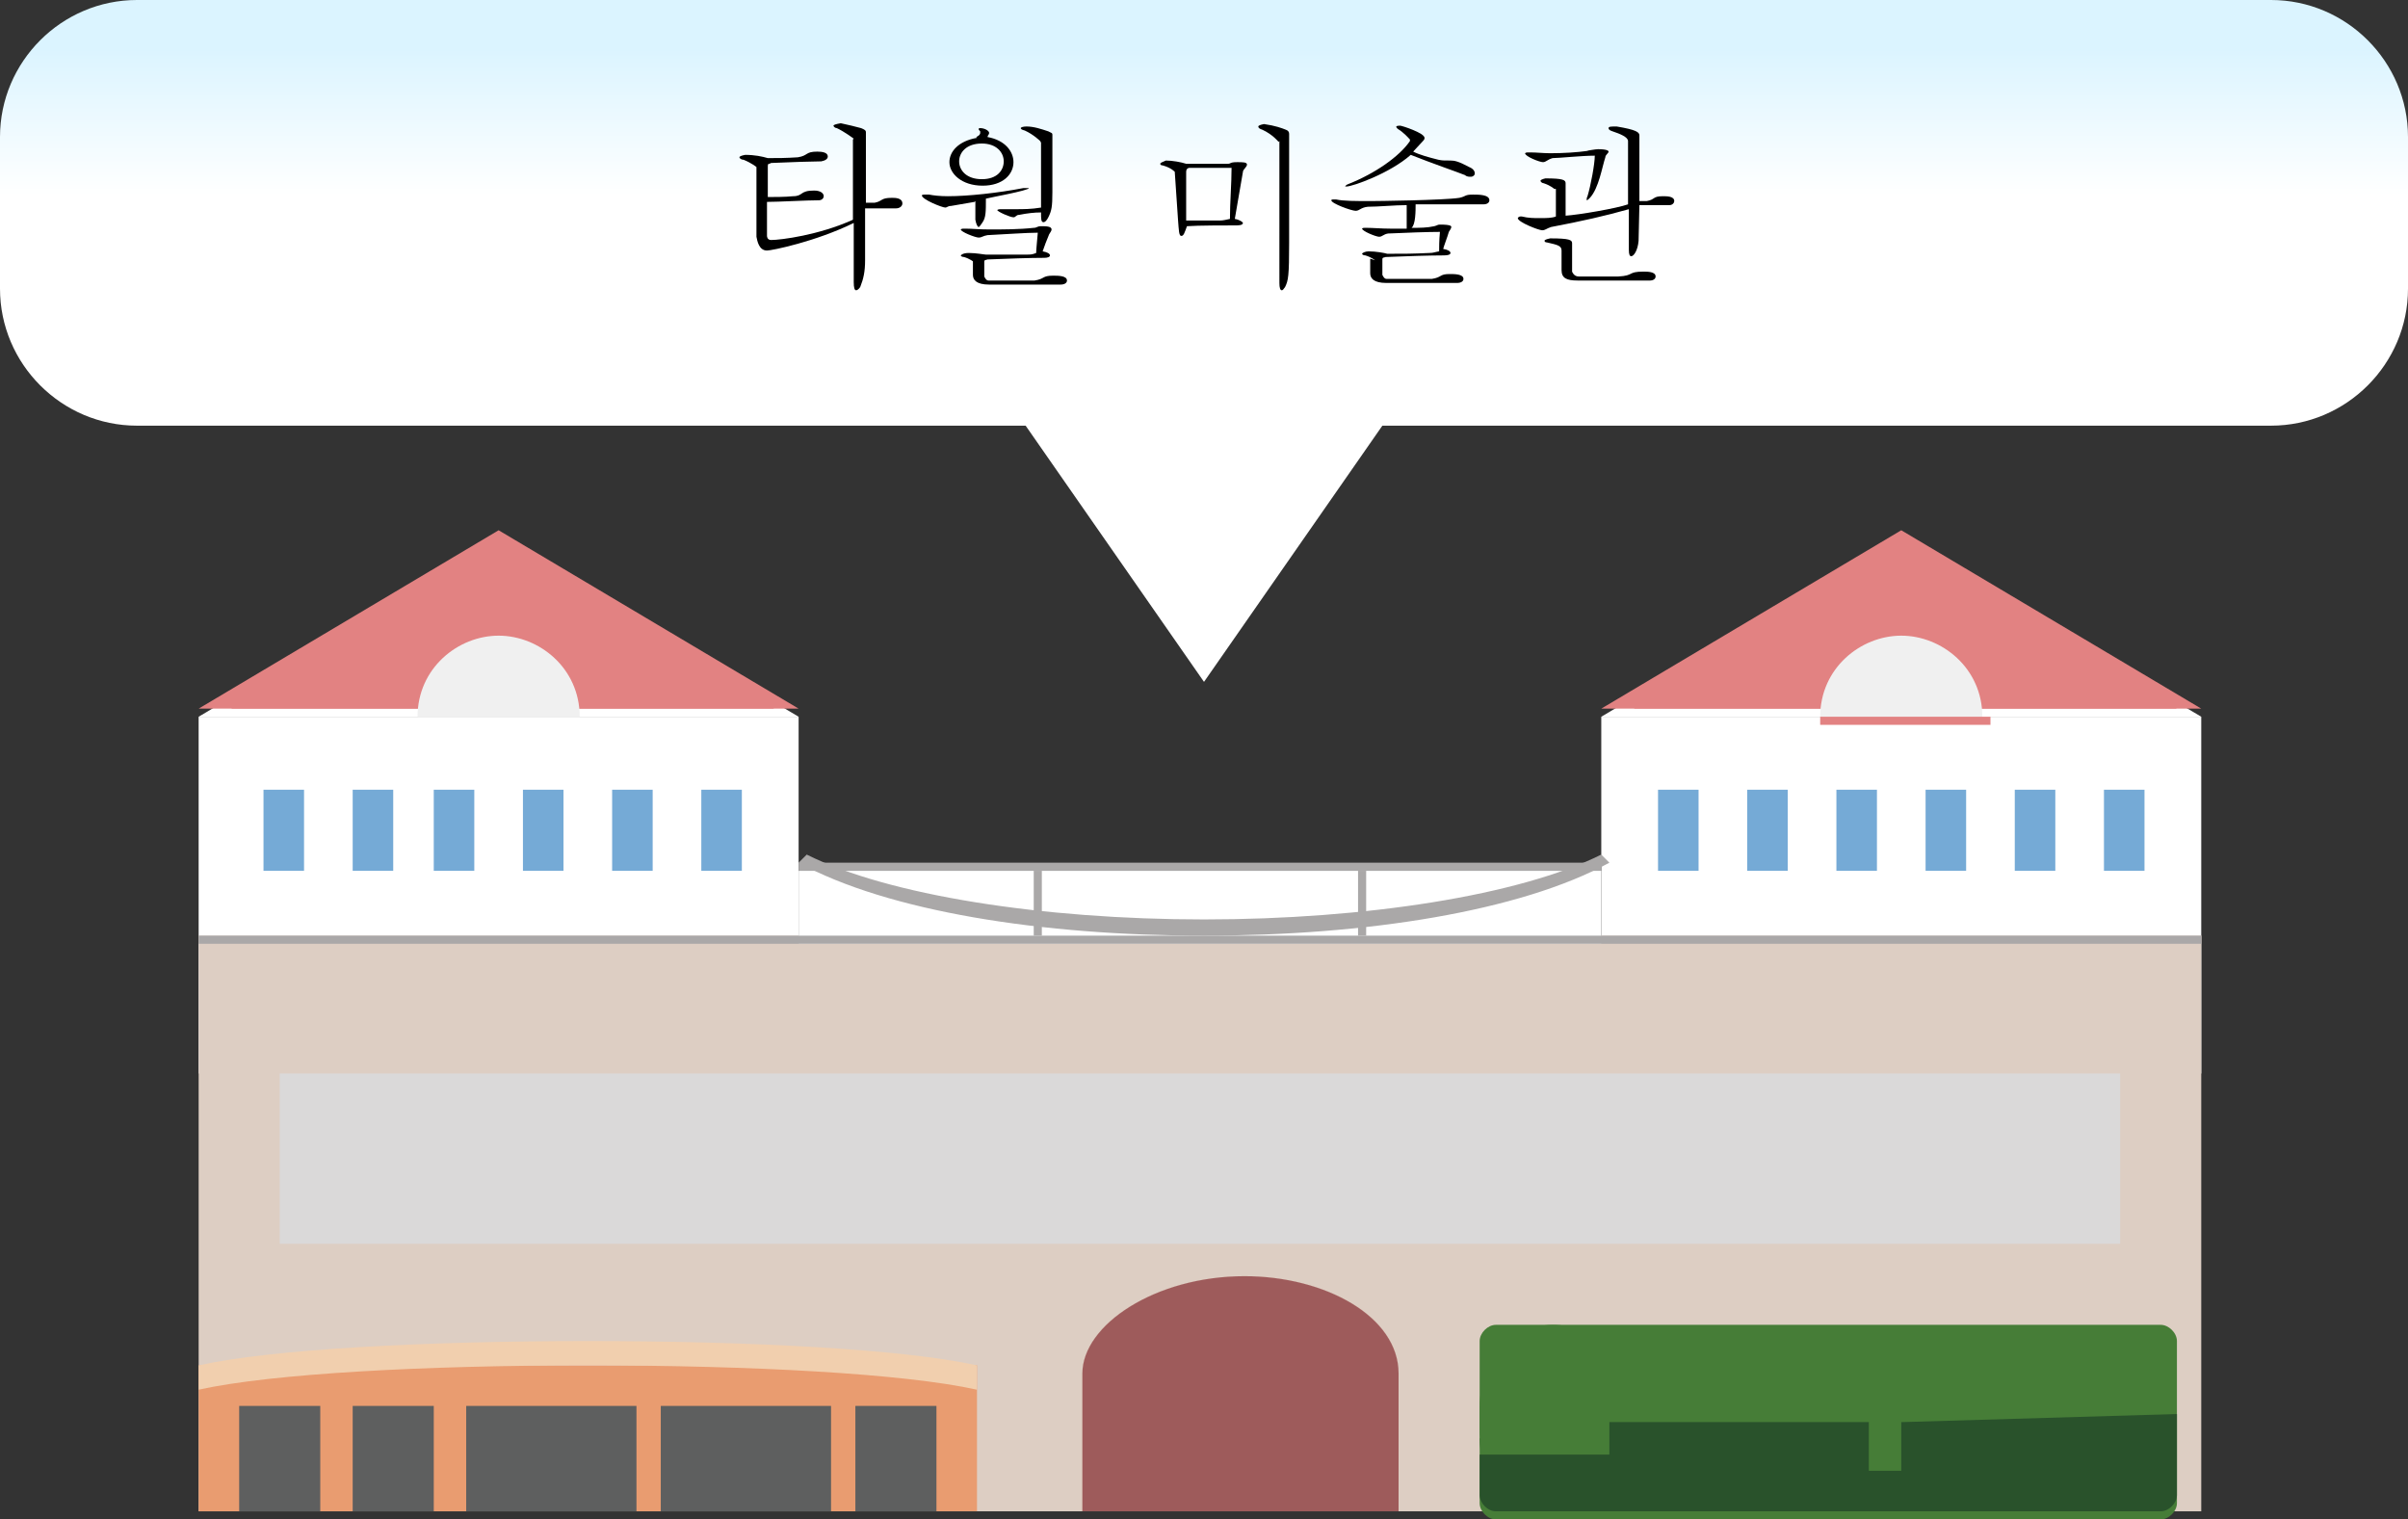
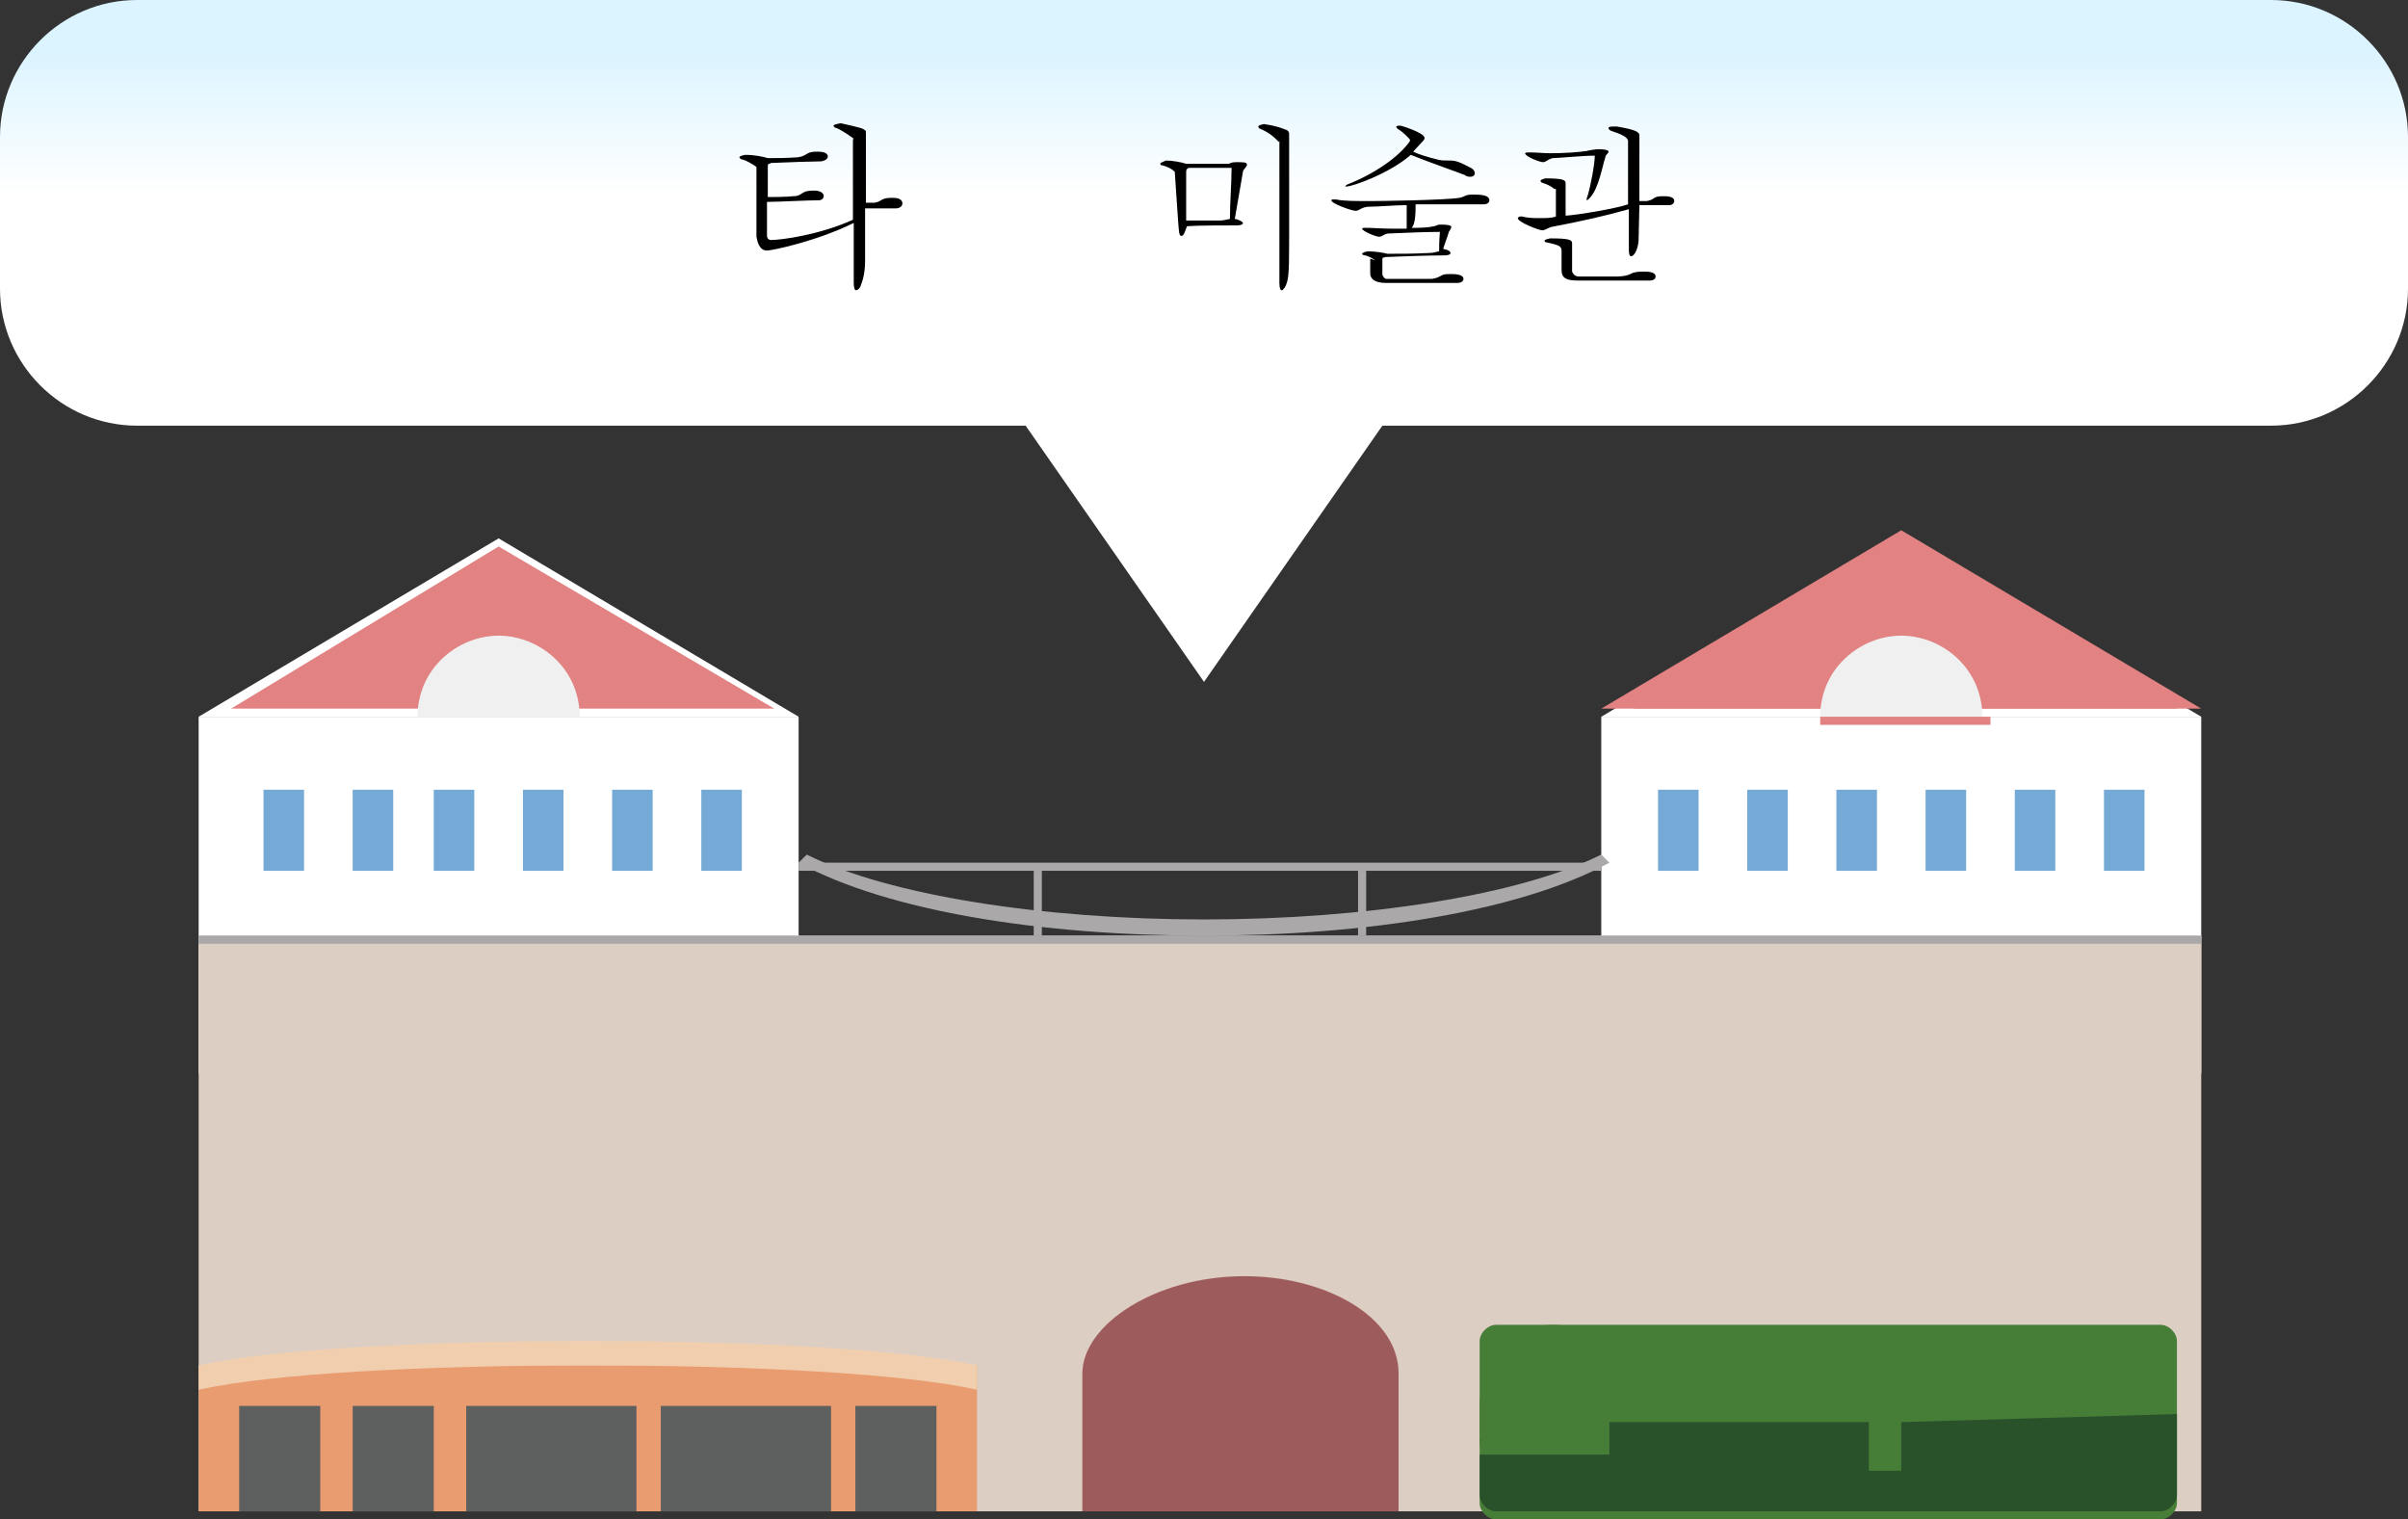
<svg xmlns="http://www.w3.org/2000/svg" id="_イヤー_30" viewBox="0 0 29.7 18.74">
  <rect x="0" y="0" width="29.7" height="18.74" fill="#333333" stroke="none" />
  <defs>
    <style>.cls-1{fill:#f1cfae;}.cls-2{fill:#f0f0f0;}.cls-3{fill:#e99c70;}.cls-4{fill:#fff;}.cls-5{fill:#ece6e3;}.cls-6{fill:#9e5b5b;}.cls-7{fill:#c2916f;}.cls-8{fill:#aaa8a8;}.cls-9{fill:#ddcec3;}.cls-10{fill:#dad9d9;}.cls-11{fill:#e28282;}.cls-12{fill:#29522b;}.cls-13{fill:#467d37;}.cls-14{fill:#75aad6;}.cls-15{fill:#5e5f5f;}.cls-16{fill:url(#_名称未設定グラデーション);}</style>
    <linearGradient id="_名称未設定グラデーション" x1="14.85" y1="17.29" x2="14.85" y2="14.78" gradientTransform="translate(0 17.89) scale(1 -1)" gradientUnits="userSpaceOnUse">
      <stop offset="0" stop-color="#dbf4ff" />
      <stop offset=".72" stop-color="#fff" />
    </linearGradient>
  </defs>
  <g>
    <rect id="_方形_787" class="cls-4" x="19.75" y="8.84" width="7.4" height="4.4" />
    <rect id="_方形_788" class="cls-4" x="2.45" y="8.84" width="7.4" height="4.4" />
    <rect id="_方形_789" class="cls-9" x="2.45" y="11.54" width="24.7" height="7.1" />
    <path id="_ス_538" class="cls-13" d="M19.25,18.64h0c-.5,0-1-.4-1-1v-.3c0-.5,.4-1,.9-1s1,.4,1,.9v.4c.1,.6-.3,1-.9,1" />
    <path id="_ス_539" class="cls-12" d="M19.35,18.64h-.2c-.5,0-.9-.4-.9-.9h2c0,.5-.4,.9-.9,.9h0" />
    <path id="_ス_540" class="cls-4" d="M9.85,8.84H2.45l3.7-2.2,3.7,2.2Z" />
    <polygon class="cls-11" points="6.15 6.74 9.55 8.74 2.85 8.74 6.15 6.74 6.15 6.74" />
-     <polygon class="cls-11" points="6.15 6.54 2.45 8.74 9.85 8.74 6.15 6.54" />
    <rect id="_方形_790" class="cls-14" x="7.55" y="9.74" width=".5" height="1" />
    <rect id="_方形_791" class="cls-14" x="6.45" y="9.74" width=".5" height="1" />
    <rect id="_方形_792" class="cls-14" x="5.35" y="9.74" width=".5" height="1" />
    <rect id="_方形_793" class="cls-14" x="4.35" y="9.74" width=".5" height="1" />
    <rect id="_方形_794" class="cls-14" x="3.25" y="9.74" width=".5" height="1" />
    <rect id="_方形_795" class="cls-14" x="8.65" y="9.74" width=".5" height="1" />
    <path id="_ス_542" class="cls-2" d="M2.45,8.84h2.7c0-.6,.5-1,1-1s1,.4,1,1h2.7" />
-     <rect id="_方形_801" class="cls-4" x="9.85" y="10.74" width="9.9" height=".9" />
    <path id="_ス_544" class="cls-4" d="M27.15,8.84h-7.4l3.7-2.2,3.7,2.2Z" />
    <polygon class="cls-11" points="23.45 6.74 26.85 8.74 20.15 8.74 23.45 6.74 23.45 6.74" />
    <polygon class="cls-11" points="23.45 6.54 19.75 8.74 27.15 8.74 23.45 6.54" />
    <rect id="_方形_802" class="cls-14" x="24.85" y="9.74" width=".5" height="1" />
    <rect id="_方形_803" class="cls-14" x="23.75" y="9.74" width=".5" height="1" />
    <rect id="_方形_804" class="cls-14" x="22.65" y="9.74" width=".5" height="1" />
    <rect id="_方形_805" class="cls-14" x="21.55" y="9.74" width=".5" height="1" />
    <rect id="_方形_806" class="cls-14" x="20.45" y="9.74" width=".5" height="1" />
    <rect id="_方形_807" class="cls-14" x="25.95" y="9.74" width=".5" height="1" />
    <path id="_ス_546" class="cls-2" d="M19.75,8.84h2.7c0-.6,.5-1,1-1s1,.4,1,1h2.7" />
    <rect id="_方形_808" class="cls-11" x="22.45" y="8.84" width="2.1" height=".1" />
    <rect id="_方形_813" class="cls-8" x="2.45" y="11.54" width="24.7" height=".1" />
    <rect id="_方形_814" class="cls-8" x="9.85" y="10.64" width="9.9" height=".1" />
    <path id="_ス_612" class="cls-8" d="M14.85,11.54c-2,0-3.9-.3-5-.9l.1-.1c1,.5,2.9,.8,4.9,.8s3.9-.3,4.9-.8l.1,.1c-1.1,.6-3,.9-5,.9" />
    <rect id="_方形_847" class="cls-8" x="12.75" y="10.74" width=".1" height=".8" />
    <rect id="_方形_848" class="cls-8" x="16.75" y="10.74" width=".1" height=".8" />
    <rect id="_方形_849" class="cls-3" x="2.45" y="16.84" width="9.6" height="1.8" />
    <path id="_ス_629" class="cls-1" d="M2.45,16.84c.9-.2,2.8-.3,4.8-.3s3.9,.1,4.8,.3v.3c-.9-.2-2.8-.3-4.8-.3s-3.9,.1-4.8,.3v-.3Z" />
    <rect id="_方形_850" class="cls-15" x="5.75" y="17.34" width="2.1" height="1.3" />
    <rect id="_方形_851" class="cls-15" x="2.95" y="17.34" width="1" height="1.3" />
    <rect id="_方形_852" class="cls-15" x="4.35" y="17.34" width="1" height="1.3" />
    <rect id="_方形_853" class="cls-15" x="10.55" y="17.34" width="1" height="1.3" />
    <rect id="_方形_854" class="cls-15" x="8.15" y="17.34" width="2.1" height="1.3" />
    <path id="_ス_630" class="cls-7" d="M15.35,15.74c-1.1,0-2,.6-2,1.2v1.7h3.9v-1.7c0-.7-.9-1.2-1.9-1.2" />
    <path id="_ス_631" class="cls-5" d="M15.35,15.74c-1.1,0-2,.6-2,1.2v1.7h3.9v-1.7c0-.7-.9-1.2-1.9-1.2" />
    <path class="cls-6" d="M15.35,15.84c.5,0,.9,.1,1.3,.3,.3,.2,.5,.5,.5,.8v1.6h-3.7v-1.6c0-.3,.2-.6,.5-.8,.4-.2,.9-.4,1.4-.3" />
    <path class="cls-6" d="M15.35,15.74c-1.1,0-2,.6-2,1.2v1.7h3.9v-1.7c0-.7-.9-1.2-1.9-1.2" />
    <path id="_ス_633" class="cls-13" d="M26.65,16.34h-8.2c-.1,0-.2,.1-.2,.2v2c0,.1,.1,.2,.2,.2h8.2c.1,0,.2-.1,.2-.2v-2c0-.1-.1-.2-.2-.2" />
    <path id="_ス_634" class="cls-12" d="M23.45,17.54v.6h-.4v-.6h-3.2v.4h-1.6v.5c0,.1,.1,.2,.2,.2h8.2c.1,0,.2-.1,.2-.2h0v-1l-3.4,.1h0Z" />
-     <rect id="_方形_1778" class="cls-10" x="3.45" y="13.24" width="22.7" height="2.1" />
  </g>
  <path class="cls-16" d="M28.01,0H1.69C.76,0,0,.76,0,1.69v1.87c0,.93,.76,1.69,1.69,1.69H12.65l2.2,3.16,2.2-3.16h10.96c.93,0,1.69-.76,1.69-1.69V1.69c0-.93-.76-1.69-1.69-1.69Z" />
  <g>
    <path d="M10.53,1.71s-.12-.09-.21-.13c-.02,0-.04-.02-.04-.03,0-.01,.03-.02,.09-.03,.09,.02,.18,.04,.25,.06,.05,.02,.06,.03,.06,.05,0,.02,0,.04,0,.07v.8h.11c.1-.02,.07-.06,.21-.06,.04,0,.13,0,.13,.07,0,.03-.03,.06-.08,.06h-.38v.64c0,.14-.02,.23-.06,.33-.02,.03-.04,.04-.05,.04-.02,0-.03-.03-.03-.1v-.73c-.47,.23-1.01,.34-1.07,.34-.1,0-.12-.12-.13-.17v-.86s-.06-.05-.16-.09c-.03,0-.05-.02-.05-.03,0-.01,.02-.02,.07-.03,.12,0,.21,.02,.28,.04,.12,0,.22,0,.37-.01,.13-.02,.09-.07,.24-.07,.06,0,.13,.01,.13,.06,0,.03-.03,.05-.08,.06-.09,0-.4,.01-.62,.02-.03,.02-.04,0-.04,.04v.38c.06,0,.22,0,.31-.01,.13,0,.08-.07,.26-.07,.09,0,.12,.04,.12,.07,0,.02-.02,.05-.06,.05-.15,0-.5,.02-.64,.02v.42s0,.05,.05,.05c.12,0,.59-.06,1.01-.25v-.99Z" />
-     <path d="M12.02,2.49s-.23,.04-.29,.05c-.04,0-.05,.02-.07,.02-.04,0-.29-.1-.29-.15,0,0,0-.01,.03-.01,.01,0,.03,0,.06,0,.05,.01,.13,.02,.23,.02,.25,0,.62-.04,.93-.1,.02,0,.04,0,.05,0,.01,0,.02,0,.02,0,0,.03-.5,.12-.53,.13,0,.16,0,.23-.04,.29-.02,.03-.04,.06-.05,.06s-.03-.03-.04-.09v-.23Zm.02-.8s.05-.02,.05-.05c0,0,0-.02,0-.02-.01-.01-.02-.02-.02-.03,0,0,0-.01,.02-.01,.05,0,.11,.03,.11,.06,0,.02-.02,.03-.02,.05,.22,.04,.32,.18,.32,.31,0,.15-.13,.29-.38,.29-.26,0-.41-.15-.41-.29,0-.13,.11-.26,.34-.3Zm-.21,.3c0,.11,.09,.22,.28,.22s.27-.11,.27-.22-.09-.22-.27-.22c-.19,0-.28,.11-.28,.22Zm.18,1.24s-.05-.04-.12-.06c-.02,0-.04-.01-.04-.02,0,0,.02-.03,.1-.03,.09,0,.19,.02,.21,.02,.2,0,.29,0,.5,0,.05,0,.07,0,.12-.02,0-.04,.01-.13,.02-.25-.14,0-.41,.02-.62,.03-.06,.01-.07,.03-.11,.03-.04,0-.22-.07-.22-.1,0,0,.01-.01,.03-.01,0,0,.02,0,.03,0,.08,0,.17,.01,.29,.01,.17,0,.37,0,.55-.02,.04,0,.04-.02,.09-.02,.06,0,.13,0,.13,.04,0,.02-.02,.04-.03,.06-.03,.07-.06,.15-.08,.21,.06,.01,.09,.03,.09,.05,0,.02-.03,.03-.07,.03-.17,0-.46,.01-.7,.02-.02,.01-.04,0-.04,.03v.18s.02,.05,.05,.05c.04,0,.11,0,.19,0,.11,0,.25,0,.38,0,.13-.02,.09-.06,.23-.06,.06,0,.17,0,.17,.06,0,.03-.03,.05-.08,.05h-.88c-.16,0-.2-.06-.2-.12v-.17Zm.82-1.49s-.08-.08-.19-.13c-.04-.01-.05-.02-.05-.03,0-.01,.03-.02,.07-.02,.09,0,.18,.03,.27,.06,.04,.02,.05,.02,.05,.04,0,.01,0,.03,0,.06v.65c0,.18-.01,.23-.05,.31-.02,.04-.04,.06-.06,.06-.03,0-.03-.04-.03-.12-.08,0-.17,.01-.27,.03-.04,0-.04,.03-.07,.03-.04,0-.2-.07-.2-.09,0,0,.01-.01,.04-.01,.01,0,.03,0,.06,0,.04,0,.08,0,.13,0,.09,0,.19,0,.31-.02v-.8Z" />
    <path d="M14.49,2.12s-.04-.05-.15-.08c-.02,0-.03-.01-.03-.02,0-.01,.02-.02,.07-.04,.08,0,.19,.02,.25,.04,.18,0,.34,0,.51,0,.05,0,.02-.02,.12-.02,.07,0,.12,0,.12,.03s-.05,.06-.05,.09l-.1,.58c.06,.01,.1,.04,.1,.05,0,.03-.06,.03-.09,.03-.11,0-.47,0-.6,.01-.03,.08-.04,.12-.07,.12s-.03-.07-.04-.19l-.04-.59Zm.18-.05s-.04,0-.04,.05v.6c.07,0,.29,0,.41,0,.05,0,.08-.01,.13-.02,0-.2,.02-.44,.02-.63h-.51Zm1.1-.32s-.07-.09-.2-.15c-.03-.01-.05-.02-.05-.04,0-.01,.02-.02,.07-.03,.14,.02,.22,.05,.27,.07,.03,.01,.04,.03,.04,.05,0,.02,0,.04,0,.06v1.29c0,.4-.01,.46-.05,.54-.02,.03-.03,.04-.04,.04-.02,0-.03-.03-.03-.09V1.74Z" />
    <path d="M16.96,3.21s-.05-.04-.12-.06c-.02,0-.04-.01-.04-.02,0-.01,.04-.03,.08-.03,.09,0,.2,.02,.23,.03,.21,0,.31,0,.52-.01,.05,0,.06-.01,.12-.02,0-.05,0-.13,.01-.24-.14,0-.43,.01-.64,.02-.06,.01-.07,.04-.11,.04-.04,0-.21-.07-.21-.1,0,0,0-.01,.03-.01,0,0,.02,0,.03,0,.07,0,.18,.01,.29,.01,.07,0,.13,0,.2,0,0-.02,0-.03,0-.05v-.24c-.15,0-.35,.02-.48,.02-.09,.01-.1,.05-.15,.05s-.3-.09-.3-.13c0,0,0-.01,.02-.01,.01,0,.02,0,.04,0,.09,.02,.24,.02,.43,.02,.06,0,.9-.01,1.09-.04,.09-.02,.06-.04,.17-.04,.07,0,.2,0,.2,.07,0,.03-.03,.05-.07,.05h-.01c-.09,0-.25,0-.4,0-.17,0-.34,0-.43,0,0,.08,0,.25-.05,.29,.1,0,.19,0,.28-.02,.04-.01,.04-.02,.07-.02,.14,0,.14,.02,.14,.03,0,.02-.02,.04-.03,.06-.02,.07-.06,.17-.07,.21,.06,.01,.09,.03,.09,.05,0,.02-.03,.03-.08,.03-.17,0-.49,.01-.72,.02-.02,.01-.04,0-.04,.03v.19s.02,.05,.05,.05c.04,0,.11,0,.19,0,.11,0,.24,0,.37,0,.13-.02,.09-.06,.22-.06,.06,0,.17,0,.17,.06,0,.03-.03,.05-.08,.05h-.87c-.16,0-.2-.06-.2-.12v-.18Zm.42-1.5s-.07-.08-.14-.12c-.02-.02-.04-.04,.03-.04,.02,0,.3,.09,.3,.15,0,.01,0,.02-.02,.04-.04,.04-.09,.1-.12,.13,.08,.04,.19,.07,.31,.1,.05,.01,.06,.01,.15,.01,.05,0,.1,.01,.23,.08,.05,.02,.07,.05,.07,.08,0,.02-.02,.04-.05,.04-.02,0-.05,0-.07-.02-.1-.04-.42-.15-.67-.25-.26,.23-.72,.39-.79,.39-.02,0-.02,0-.02,0,0,0,.01-.02,.04-.03,.33-.13,.63-.34,.76-.53v-.02Z" />
    <path d="M19.17,2.33s-.04-.04-.13-.07c-.02,0-.04-.02-.04-.03s.02-.02,.06-.03c.22,0,.25,.02,.25,.06,0,.01,0,.03,0,.04,0,.19,0,.27,0,.36,.16-.01,.63-.09,.77-.14v-.78c0-.05-.1-.09-.19-.12-.03-.01-.05-.02-.05-.04s.03-.02,.1-.02c.24,.04,.28,.07,.28,.11,0,.01,0,.03,0,.05v.76h.09c.11-.02,.07-.06,.2-.06,.05,0,.14,0,.14,.06,0,.02-.02,.05-.06,.05h-.37s-.01,.44-.01,.44c-.01,.12-.06,.19-.09,.19-.02,0-.03-.02-.03-.08v-.5c-.28,.08-.59,.15-.96,.22-.06,.02-.07,.04-.11,.04-.04,0-.3-.1-.3-.15,0,0,.01-.02,.03-.02,0,0,.02,0,.02,0,.08,.02,.15,.02,.22,.02,.08,0,.15,0,.2-.02v-.34Zm.4-.47s.11-.02,.14-.02c.11,0,.13,.02,.13,.03,0,.02-.04,.04-.04,.07-.04,.12-.08,.38-.19,.5-.02,.02-.03,.03-.04,.03,0,0,0,0,0-.01s0-.02,.01-.04c.04-.13,.09-.4,.09-.5-.16,0-.44,.03-.52,.03-.07,.02-.08,.05-.12,.05s-.22-.07-.22-.11c0,0,.01-.01,.03-.01,.01,0,.02,0,.04,0,.07,0,.16,.01,.24,.01,.16,0,.33-.01,.47-.03Zm-.31,1.23c0-.06-.05-.07-.18-.1-.02,0-.03-.01-.03-.02,0-.01,.02-.02,.07-.03,.24,0,.27,.02,.27,.06,0,.01,0,.03,0,.05v.3s.02,.06,.08,.06h.49c.2-.01,.11-.06,.31-.06,.05,0,.15,0,.15,.06,0,.03-.03,.05-.07,.05h-.89c-.14,0-.2-.03-.2-.13v-.24Z" />
  </g>
</svg>